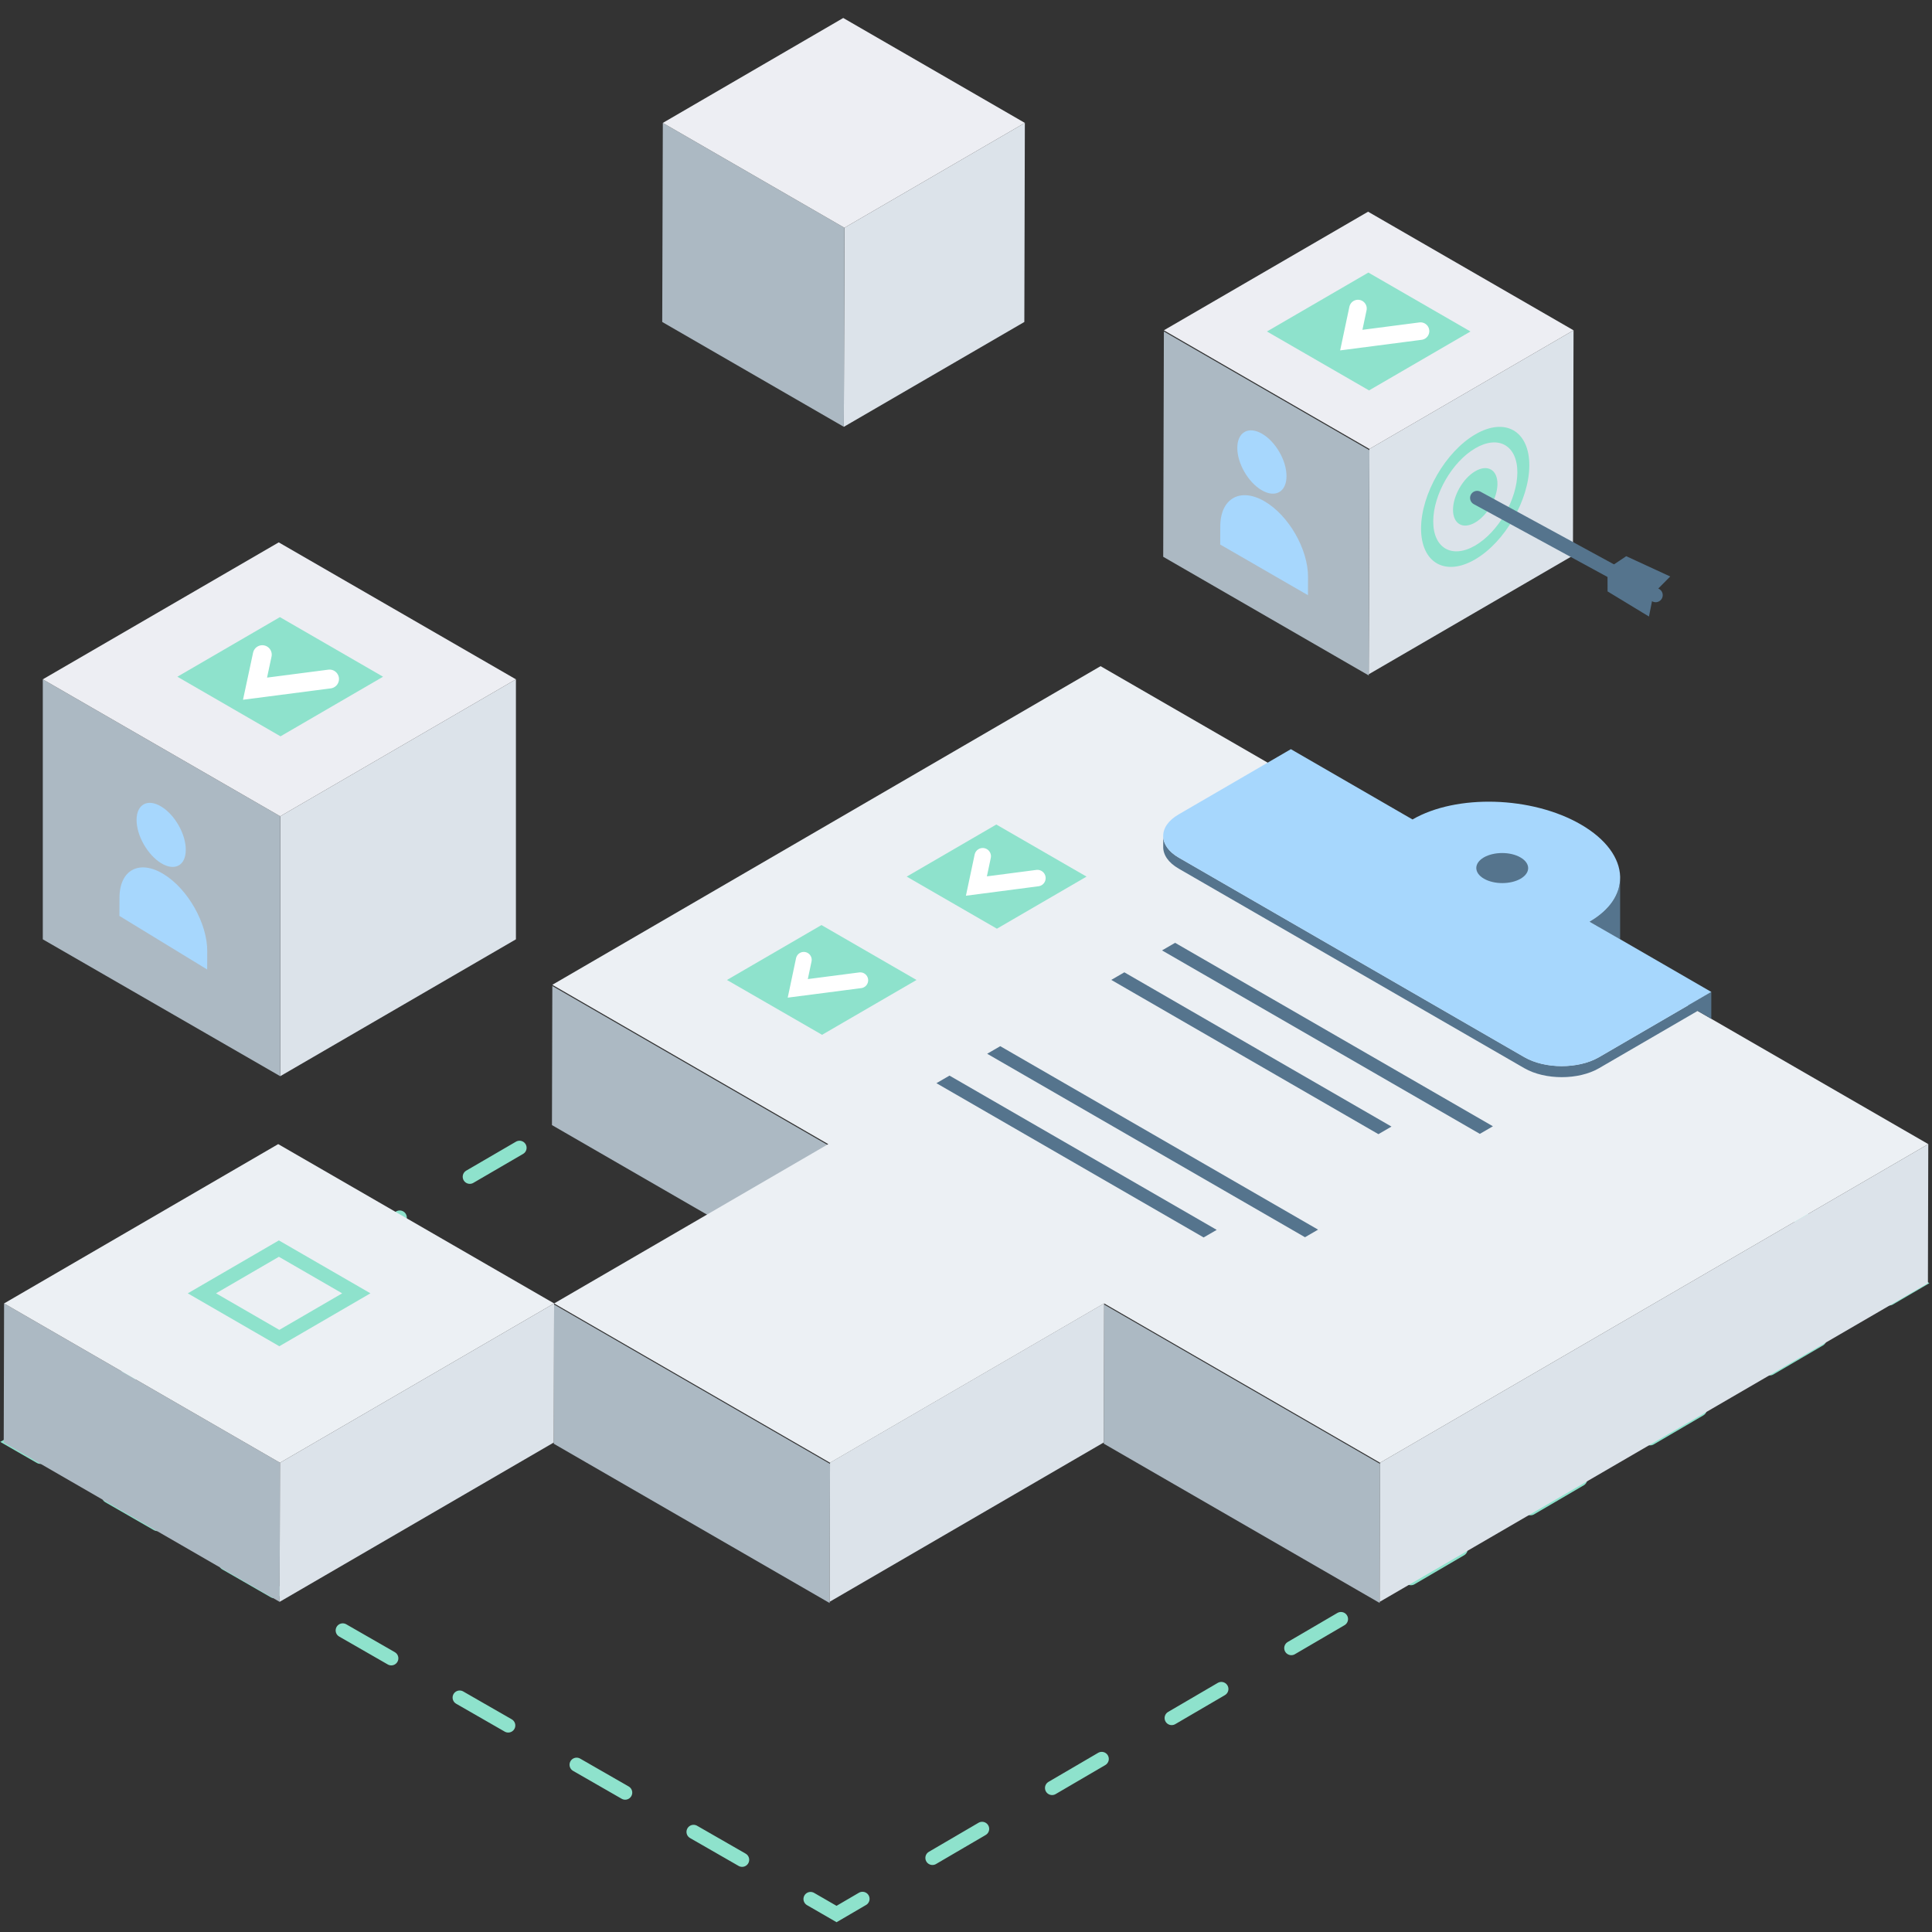
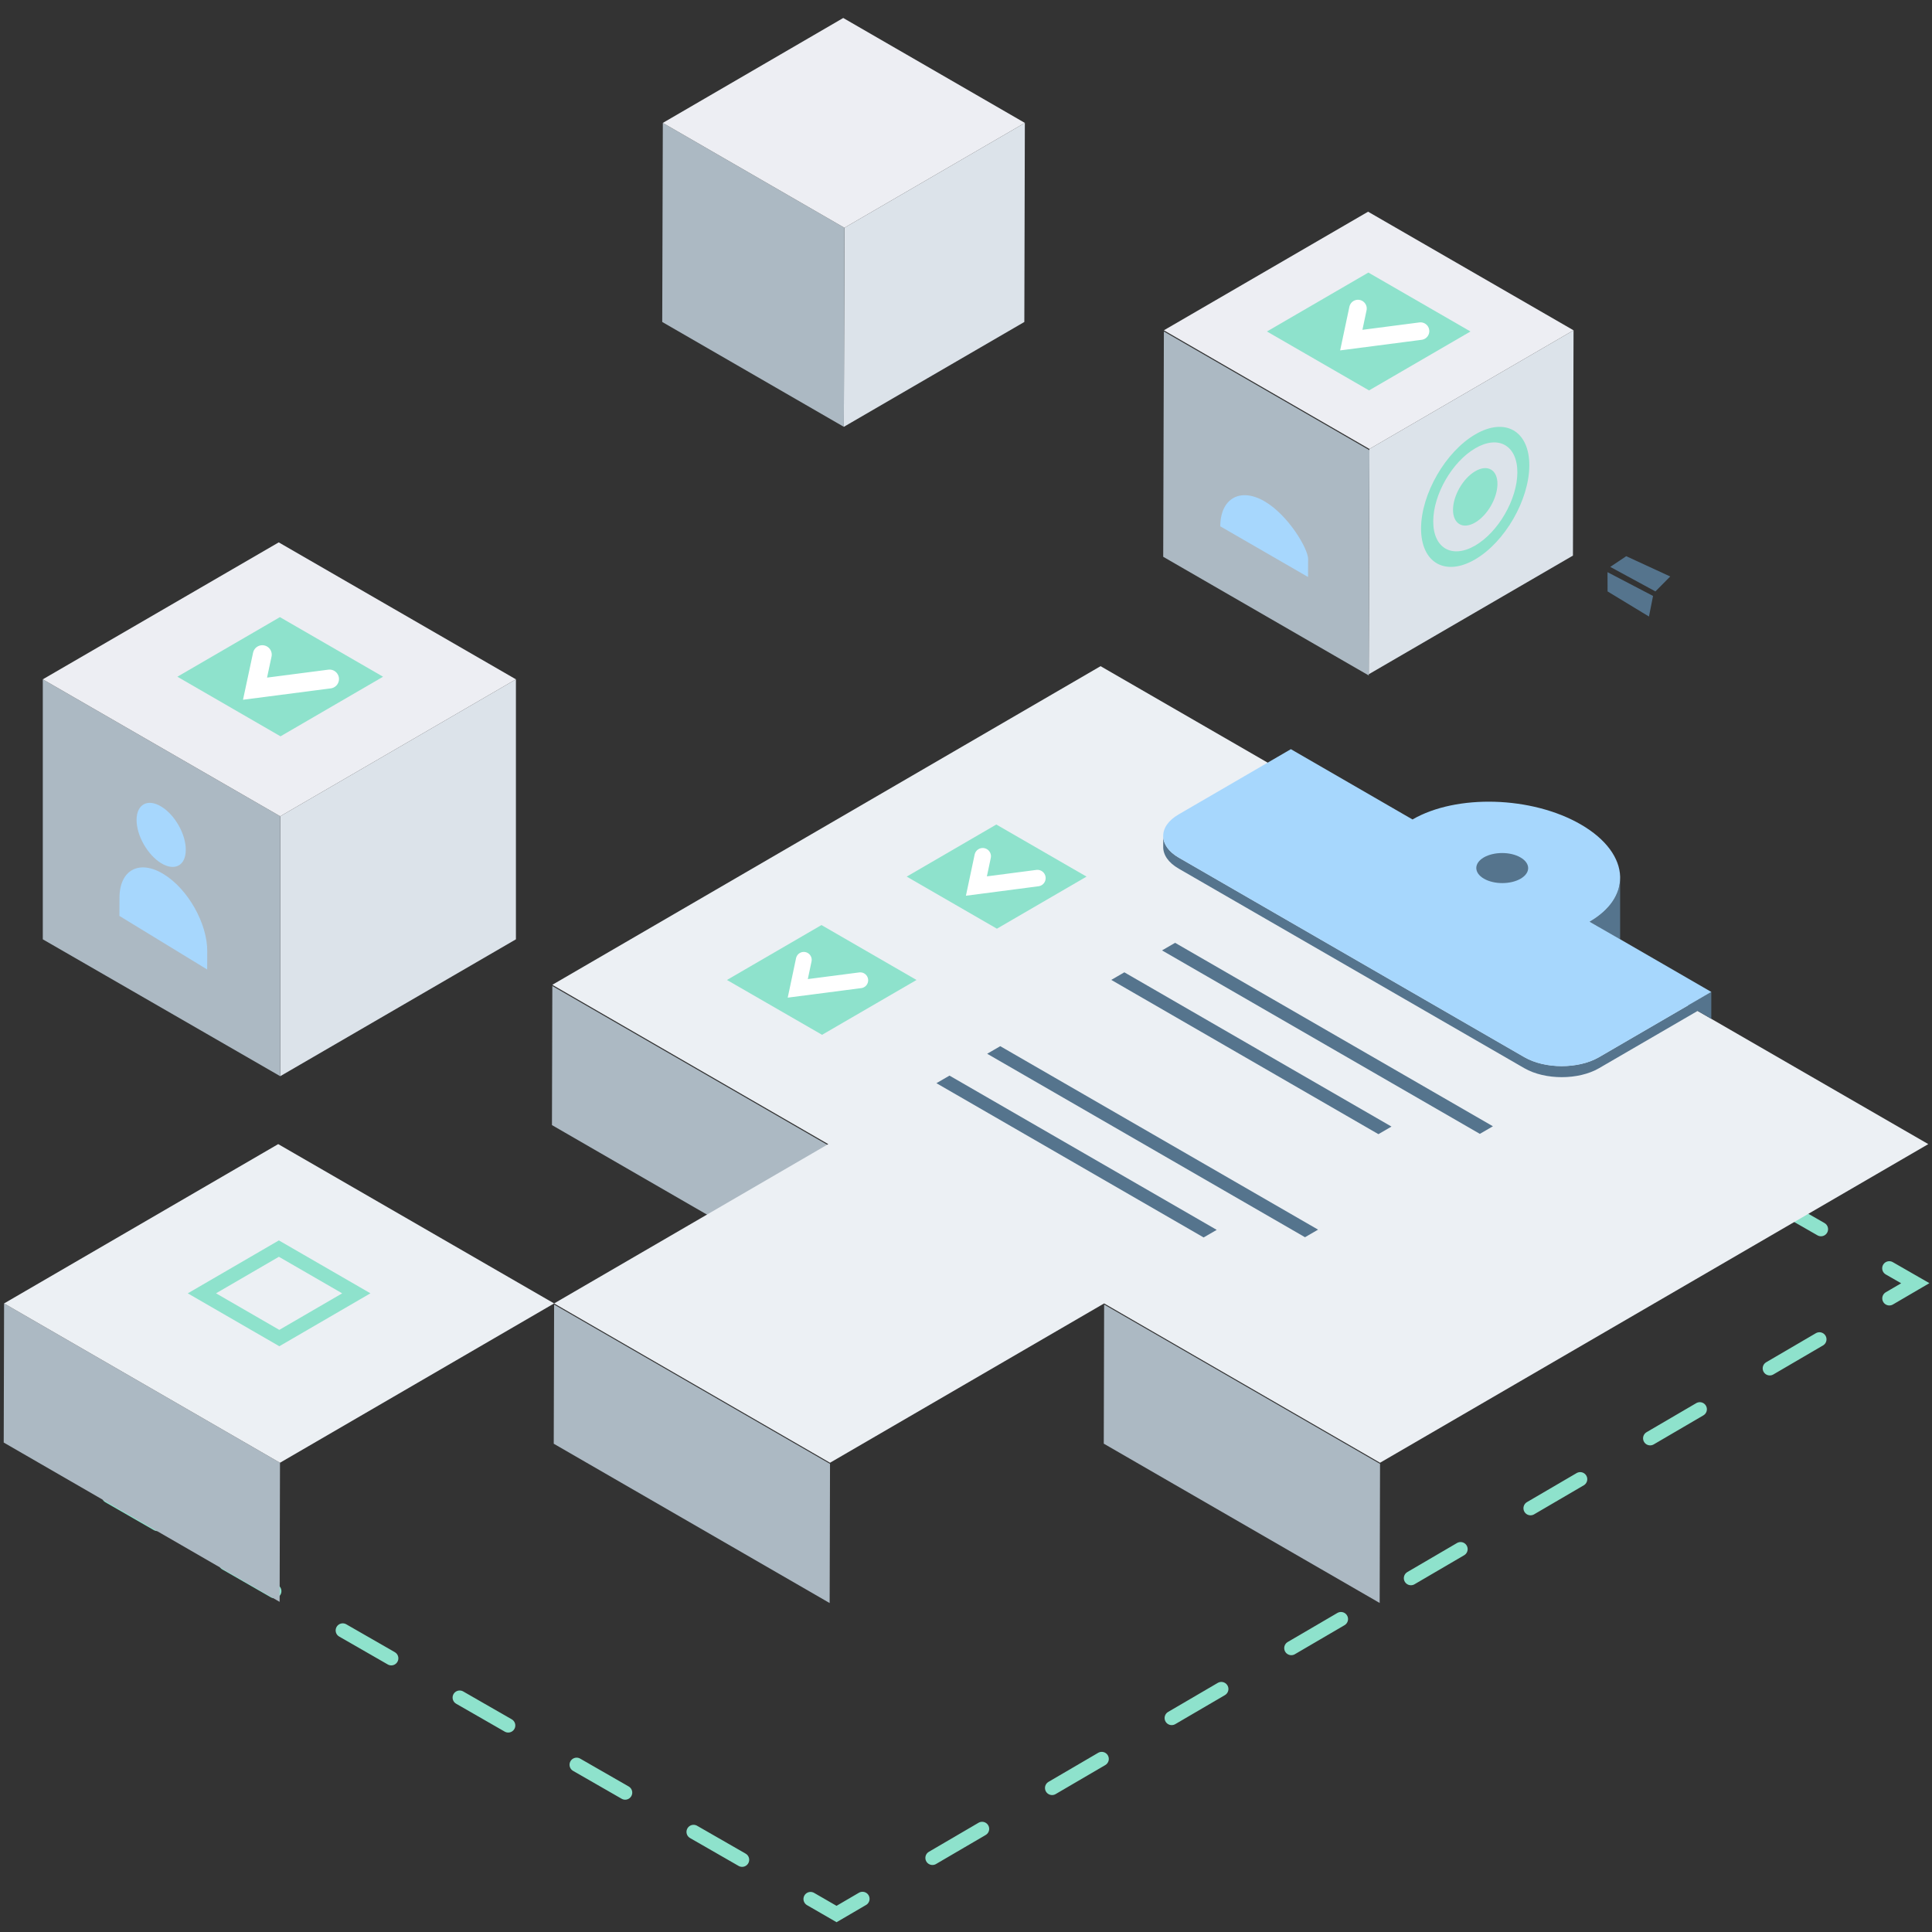
<svg xmlns="http://www.w3.org/2000/svg" version="1.1" id="Calque_1" x="0px" y="0px" viewBox="0 0 260 260" style="enable-background:new 0 0 260 260;" xml:space="preserve">
  <rect x="0" y="0" width="260" height="260" fill="#333333" stroke="none" />
  <style type="text/css">
	.st0{fill:none;stroke:#8EE2CC;stroke-width:1.906;stroke-linecap:round;stroke-miterlimit:10;}
	.st1{fill:none;stroke:#8EE2CC;stroke-width:1.906;stroke-linecap:round;stroke-miterlimit:10;stroke-dasharray:7.741,10.906;}
	.st2{fill:none;stroke:#8EE2CC;stroke-width:1.906;stroke-linecap:round;stroke-miterlimit:10;stroke-dasharray:7.534,10.614;}
	.st3{fill:none;stroke:#8EE2CC;stroke-width:1.906;stroke-linecap:round;stroke-miterlimit:10;stroke-dasharray:7.744,10.91;}
	.st4{fill:none;stroke:#8EE2CC;stroke-width:1.906;stroke-linecap:round;stroke-miterlimit:10;stroke-dasharray:7.515,10.588;}
	.st5{fill:#ACB9C3;}
	.st6{fill:#DCE3EA;}
	.st7{fill-rule:evenodd;clip-rule:evenodd;fill:#ECF0F4;}
	.st8{fill:#55748D;}
	.st9{fill:#A7D7FD;}
	.st10{fill:#8EE2CC;}
	.st11{fill:none;stroke:#FFFFFF;stroke-width:2.22;stroke-linecap:round;stroke-miterlimit:10;}
	.st12{fill:none;stroke:#FFFFFF;stroke-width:2.129;stroke-linecap:round;stroke-miterlimit:10;}
	.st13{enable-background:new    ;}
	.st14{fill:#EDEEF3;}
	.st15{fill:none;stroke:#FFFFFF;stroke-width:2.539;stroke-linecap:round;stroke-miterlimit:10;}
	.st16{fill:#4F96FF;stroke:#55748D;stroke-width:1.906;stroke-linecap:round;stroke-miterlimit:10;}
	.st17{fill:none;stroke:#FFFFFF;stroke-width:2.359;stroke-linecap:round;stroke-miterlimit:10;}
</style>
  <g>
    <g>
      <g>
        <polyline class="st0" points="254.25,170.68 257.75,172.69 254.26,174.73    " />
        <line class="st1" x1="244.85" y1="180.24" x2="120.78" y2="252.78" />
        <polyline class="st0" points="116.07,255.54 112.58,257.58 109.08,255.56    " />
        <line class="st2" x1="99.87" y1="250.28" x2="10.05" y2="198.7" />
-         <polyline class="st0" points="5.44,196.05 1.94,194.04 5.43,192.01    " />
-         <line class="st3" x1="14.86" y1="186.52" x2="139.11" y2="114.18" />
        <polyline class="st0" points="143.82,111.43 147.32,109.4 150.82,111.41    " />
        <line class="st4" x1="160.01" y1="116.67" x2="249.65" y2="168.05" />
      </g>
    </g>
    <path class="st5" d="M111.41,172.85l-37.13-21.44l0.05-18.72l37.13,21.44L111.41,172.85z M0.5,194.13l37.13,21.44l0.05-18.72   L0.55,175.41L0.5,194.13z M74.52,194.29l37.13,21.44L111.7,197l-37.13-21.44L74.52,194.29z M148.59,175.56l-0.05,18.72l37.13,21.44   l0.05-18.72L148.59,175.56z" />
-     <path class="st6" d="M74.57,175.41l-0.05,18.72l-36.89,21.44l0.05-18.72L74.57,175.41z M111.7,196.84l-0.05,18.72l36.89-21.44   l0.05-18.72L111.7,196.84z M222.61,175.41l-36.89,21.44l-0.05,18.72l36.89-21.44l36.89-21.44l0.05-18.72L222.61,175.41z" />
    <path id="top_1_" class="st7" d="M74.57,175.41l-36.89,21.44L0.55,175.41l36.89-21.44L74.57,175.41z M222.37,132.53l-37.13-21.44   l-37.13-21.44l-36.89,21.44l-36.89,21.44l37.13,21.44l-36.89,21.44l37.13,21.44l36.89-21.44l37.13,21.44l36.89-21.44l36.89-21.44   L222.37,132.53z" />
    <g>
      <path class="st8" d="M230.3,134.5v2.61l-1.84-1.06l0.01-0.01l-13.29,7.72c-2.76,1.6-7.24,1.6-10.03,0l-46.52-26.86    c-1.41-0.81-2.11-1.88-2.09-2.95h0v-1.4h0c0.02,1.03,0.72,2.07,2.09,2.86l46.52,26.86c2.78,1.6,7.26,1.6,10.03,0l15.12-8.79    L230.3,134.5L230.3,134.5z M218.03,118.13c0,0,0,0,0-0.01c0,2.2-1.35,4.32-4.1,5.92c1.31,0.75,0.39,0.23,4.1,2.37    C218.03,119.24,218.03,118.24,218.03,118.13z" />
      <path class="st9" d="M218.03,126.4l-2.9-1.67l-0.09-0.05l-1.11-0.64c2.75-1.6,4.1-3.72,4.1-5.92c0-0.05,0-0.1,0-0.15    c-0.07-2.48-1.86-5.04-5.31-7.03c-6.59-3.8-16.72-4.09-22.63-0.66l-16.37-9.46l-15.12,8.79c-1.4,0.81-2.09,1.88-2.06,2.95    c0.02,1.03,0.72,2.07,2.09,2.86l46.52,26.86c2.78,1.6,7.26,1.6,10.03,0l15.12-8.79L218.03,126.4z" />
    </g>
    <g>
      <path class="st8" d="M204.62,115.39c1.37,0.79,1.38,2.07,0.02,2.86c-1.36,0.79-3.57,0.79-4.94,0c-1.36-0.79-1.37-2.07-0.02-2.86    C201.05,114.6,203.26,114.6,204.62,115.39z" />
    </g>
    <g>
      <polygon class="st10" points="134.08,110.96 146.22,117.97 134.16,124.98 122.02,117.97   " />
      <polyline class="st11" points="132.25,115.23 131.4,119.24 139.61,118.17   " />
    </g>
    <g>
      <polygon class="st10" points="110.55,124.49 97.83,131.88 110.63,139.26 123.34,131.88   " />
      <polyline class="st12" points="108.17,129.17 107.36,133.01 115.77,131.92   " />
    </g>
    <polygon class="st0" points="37.53,168.03 47.95,174.05 37.59,180.07 27.17,174.05  " />
    <path class="st8" d="M177.38,165.48l-1.76,1.02l-42.77-24.69l1.76-1.02L177.38,165.48z M127.78,144.75l-1.76,1.02l35.96,20.76   l1.76-1.02L127.78,144.75z M151.31,130.85l-1.76,1.02l35.95,20.76l1.76-1.02L151.31,130.85z M158.14,126.88l-1.76,1.02l42.77,24.69   l1.76-1.02L158.14,126.88z" />
    <g>
      <g class="st13">
        <g>
          <polygon class="st6" points="69.43,91.42 69.43,126.41 37.71,144.83 37.71,109.85     " />
        </g>
        <g>
          <polygon class="st5" points="37.71,109.85 37.71,144.83 5.76,126.41 5.76,91.42     " />
        </g>
        <polygon class="st14" points="69.43,91.42 37.71,109.85 5.76,91.42 37.51,72.99    " />
      </g>
    </g>
    <g>
      <path class="st9" d="M22.01,117.63c-3.26-1.99-5.92-0.57-5.93,3.18l-0.01,2.45l11.81,7.21l0.01-2.45    C27.91,124.27,25.28,119.62,22.01,117.63" />
      <path class="st9" d="M21.71,108.55c-1.83-1.12-3.32-0.32-3.33,1.78c-0.01,2.1,1.47,4.71,3.3,5.83c1.83,1.12,3.32,0.32,3.32-1.78    C25.02,112.27,23.54,109.66,21.71,108.55" />
    </g>
    <g>
      <g>
        <path class="st10" d="M37.67,83.05l13.88,8.02l-13.8,8.02l-13.88-8.02L37.67,83.05z" />
      </g>
      <polyline class="st15" points="35.3,88.1 34.32,92.68 44.35,91.38   " />
    </g>
    <g>
      <g>
        <g class="st13">
          <g>
            <polygon class="st6" points="137.92,16.54 137.85,43.33 113.56,57.44 113.64,30.65      " />
          </g>
          <g>
            <polygon class="st5" points="113.64,30.65 113.56,57.44 89.12,43.33 89.2,16.54      " />
          </g>
          <g>
            <polygon class="st14" points="137.92,16.54 113.64,30.65 89.2,16.54 113.48,2.42      " />
          </g>
        </g>
      </g>
    </g>
    <g>
      <g class="st13">
        <g>
          <polygon class="st6" points="211.76,44.45 211.68,74.77 184.2,90.74 184.29,60.42     " />
        </g>
        <g>
          <polygon class="st5" points="184.29,60.58 184.2,90.9 156.54,74.93 156.63,44.61     " />
        </g>
        <g>
          <polygon class="st14" points="211.76,44.45 184.29,60.42 156.63,44.45 184.11,28.49     " />
        </g>
      </g>
    </g>
    <g>
-       <path class="st9" d="M170.15,67.45c-3.26-1.88-5.92-0.37-5.93,3.38l-0.01,2.45l11.81,6.82l0.01-2.45    C176.04,73.89,173.41,69.33,170.15,67.45" />
-       <path class="st9" d="M169.84,58.37c-1.83-1.06-3.32-0.21-3.33,1.89c-0.01,2.1,1.47,4.66,3.3,5.72c1.83,1.06,3.32,0.21,3.32-1.89    C173.15,61.99,171.67,59.43,169.84,58.37" />
+       <path class="st9" d="M170.15,67.45c-3.26-1.88-5.92-0.37-5.93,3.38l11.81,6.82l0.01-2.45    C176.04,73.89,173.41,69.33,170.15,67.45" />
    </g>
    <g>
      <path class="st10" d="M198.55,60.32c3.12-1.82,5.66-0.36,5.65,3.26c-0.01,3.61-2.56,8.03-5.68,9.84    c-3.12,1.81-5.65,0.35-5.64-3.26C192.88,66.55,195.43,62.13,198.55,60.32 M198.5,75.29c4.02-2.33,7.29-8.01,7.31-12.65    c0.01-4.64-3.24-6.53-7.26-4.19c-4.01,2.33-7.29,8.01-7.31,12.65C191.23,75.74,194.49,77.62,198.5,75.29" />
      <path class="st10" d="M198.52,70.32c1.65-0.96,2.99-3.28,3-5.19c0.01-1.91-1.33-2.68-2.98-1.72c-1.65,0.96-2.99,3.28-3,5.19    C195.54,70.51,196.87,71.28,198.52,70.32" />
    </g>
    <g>
-       <line class="st16" x1="198.79" y1="67.01" x2="222.81" y2="80.09" />
      <polygon class="st8" points="222.78,79.59 216.7,76.29 218.85,74.85 224.77,77.58   " />
      <polygon class="st8" points="222.46,80.2 216.33,77 216.34,79.59 221.91,82.97   " />
    </g>
    <g>
      <path class="st10" d="M184.15,36.68l13.74,7.93l-13.65,7.93l-13.74-7.93L184.15,36.68z" />
      <polyline class="st17" points="182.75,41.52 181.85,45.77 191.17,44.56   " />
    </g>
  </g>
</svg>